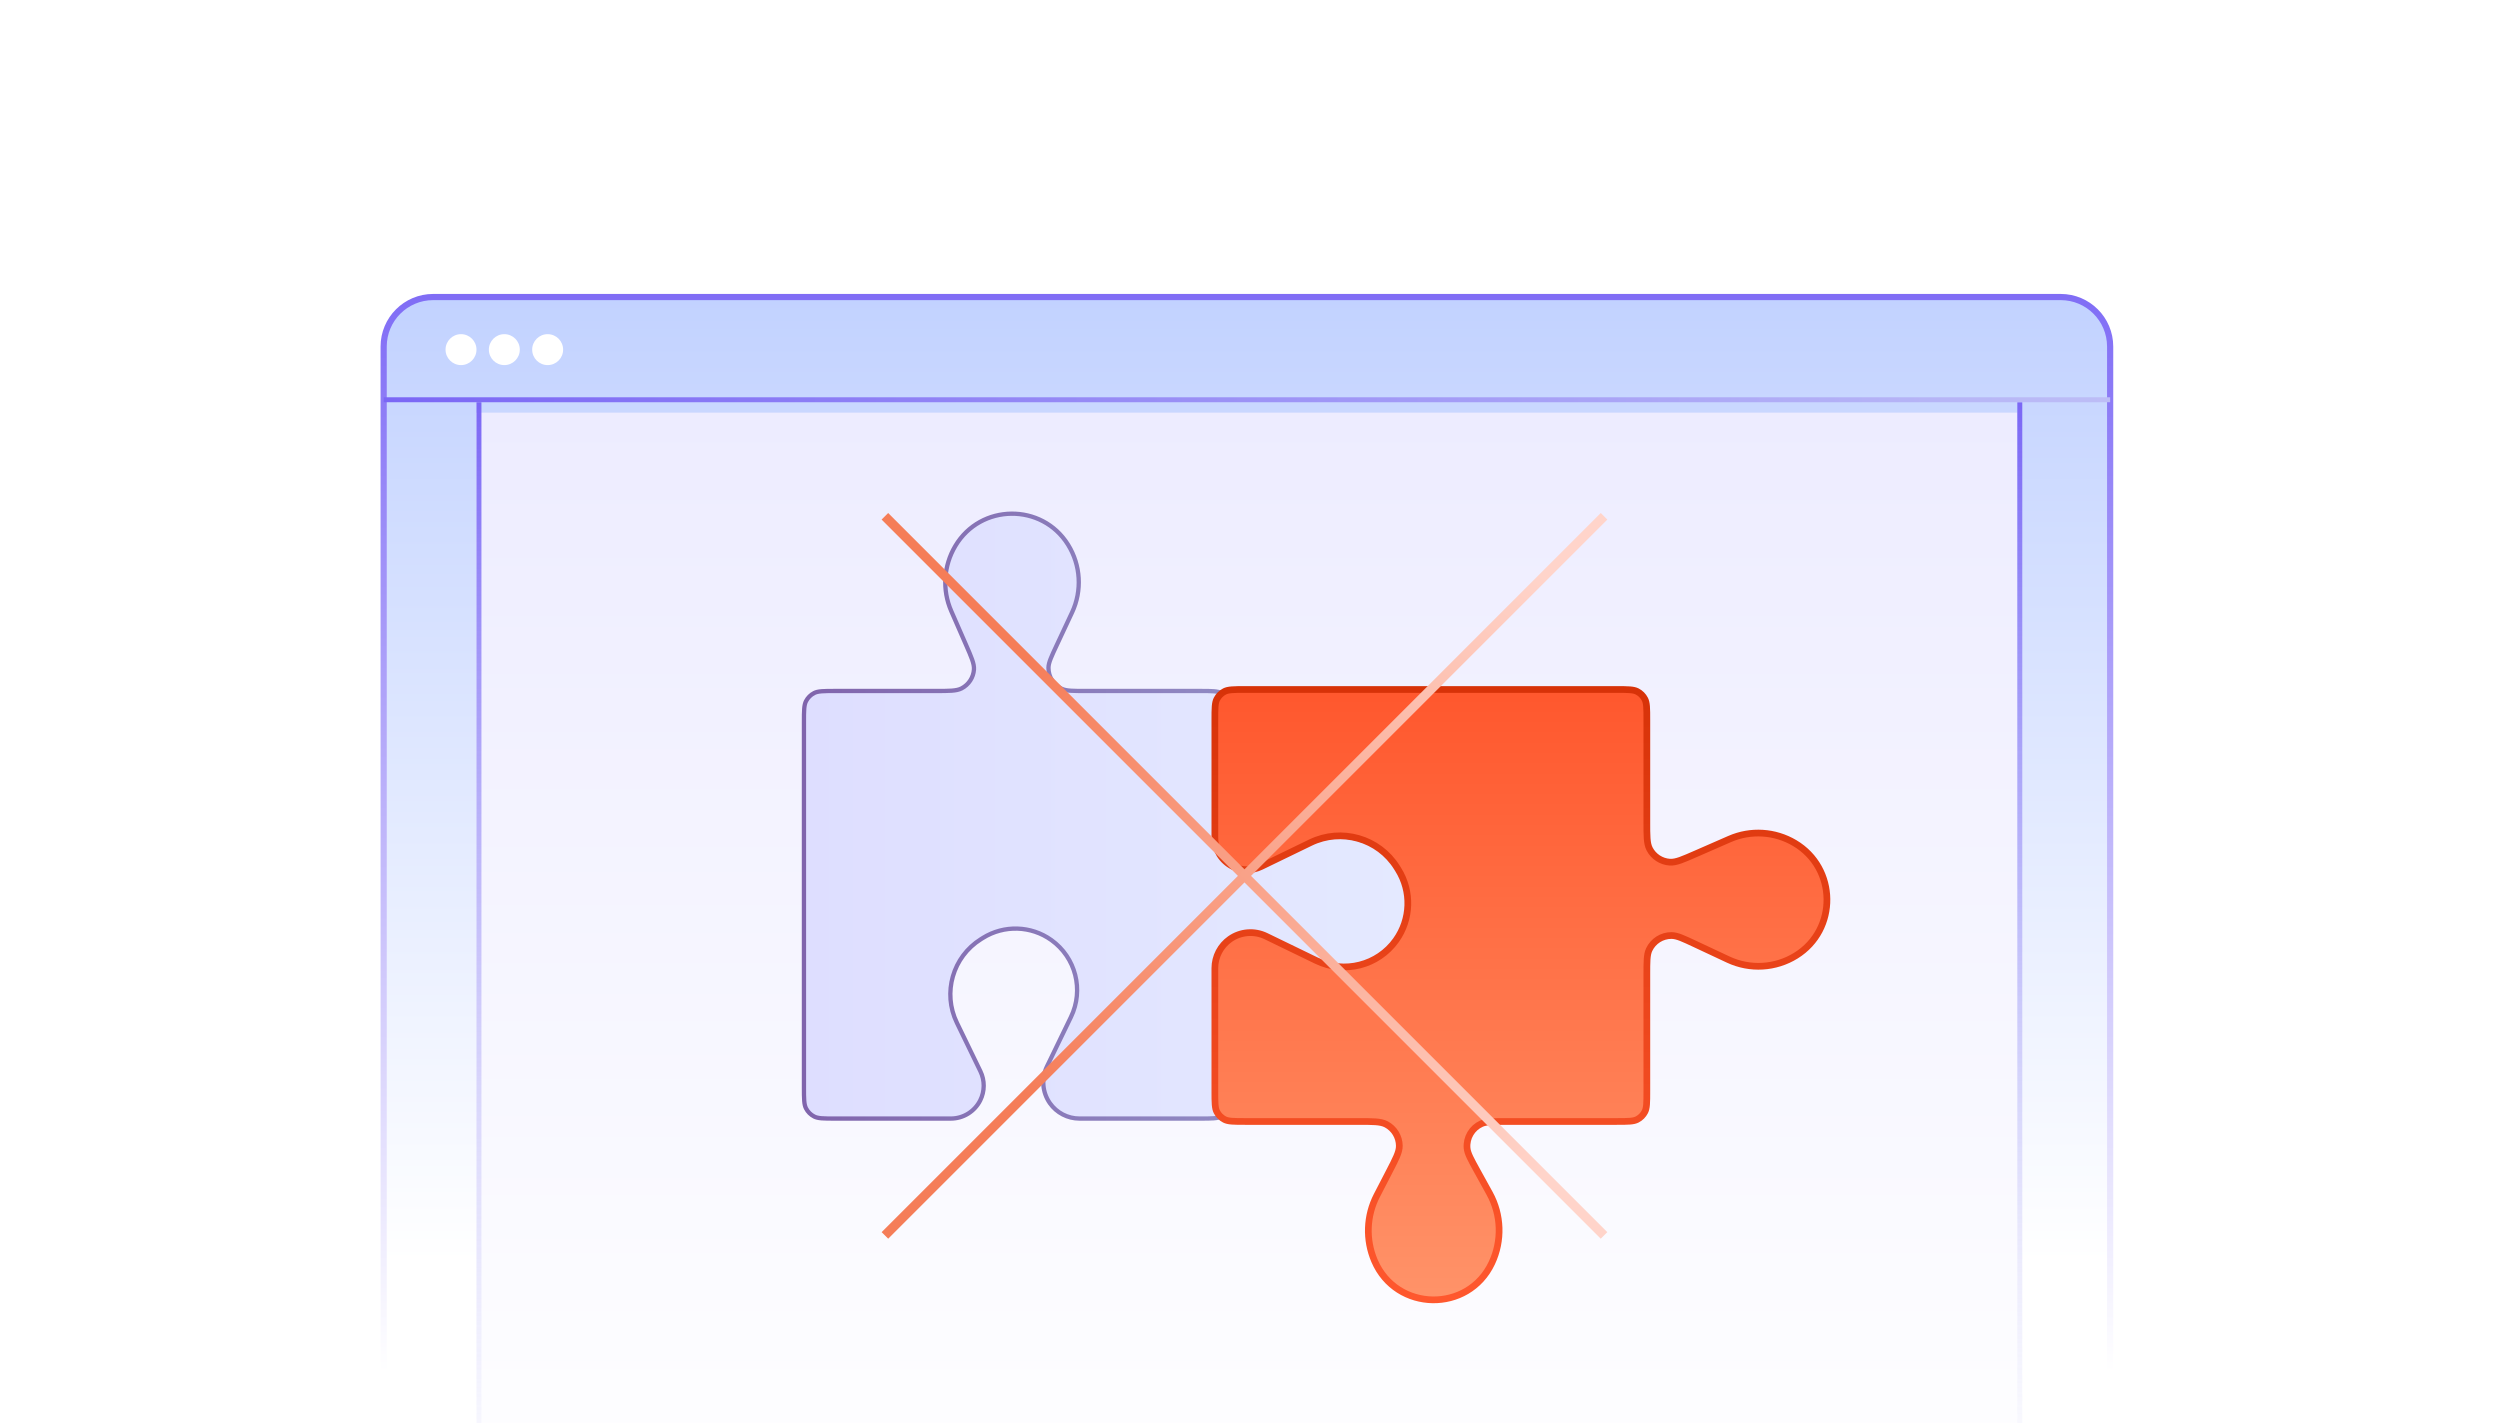
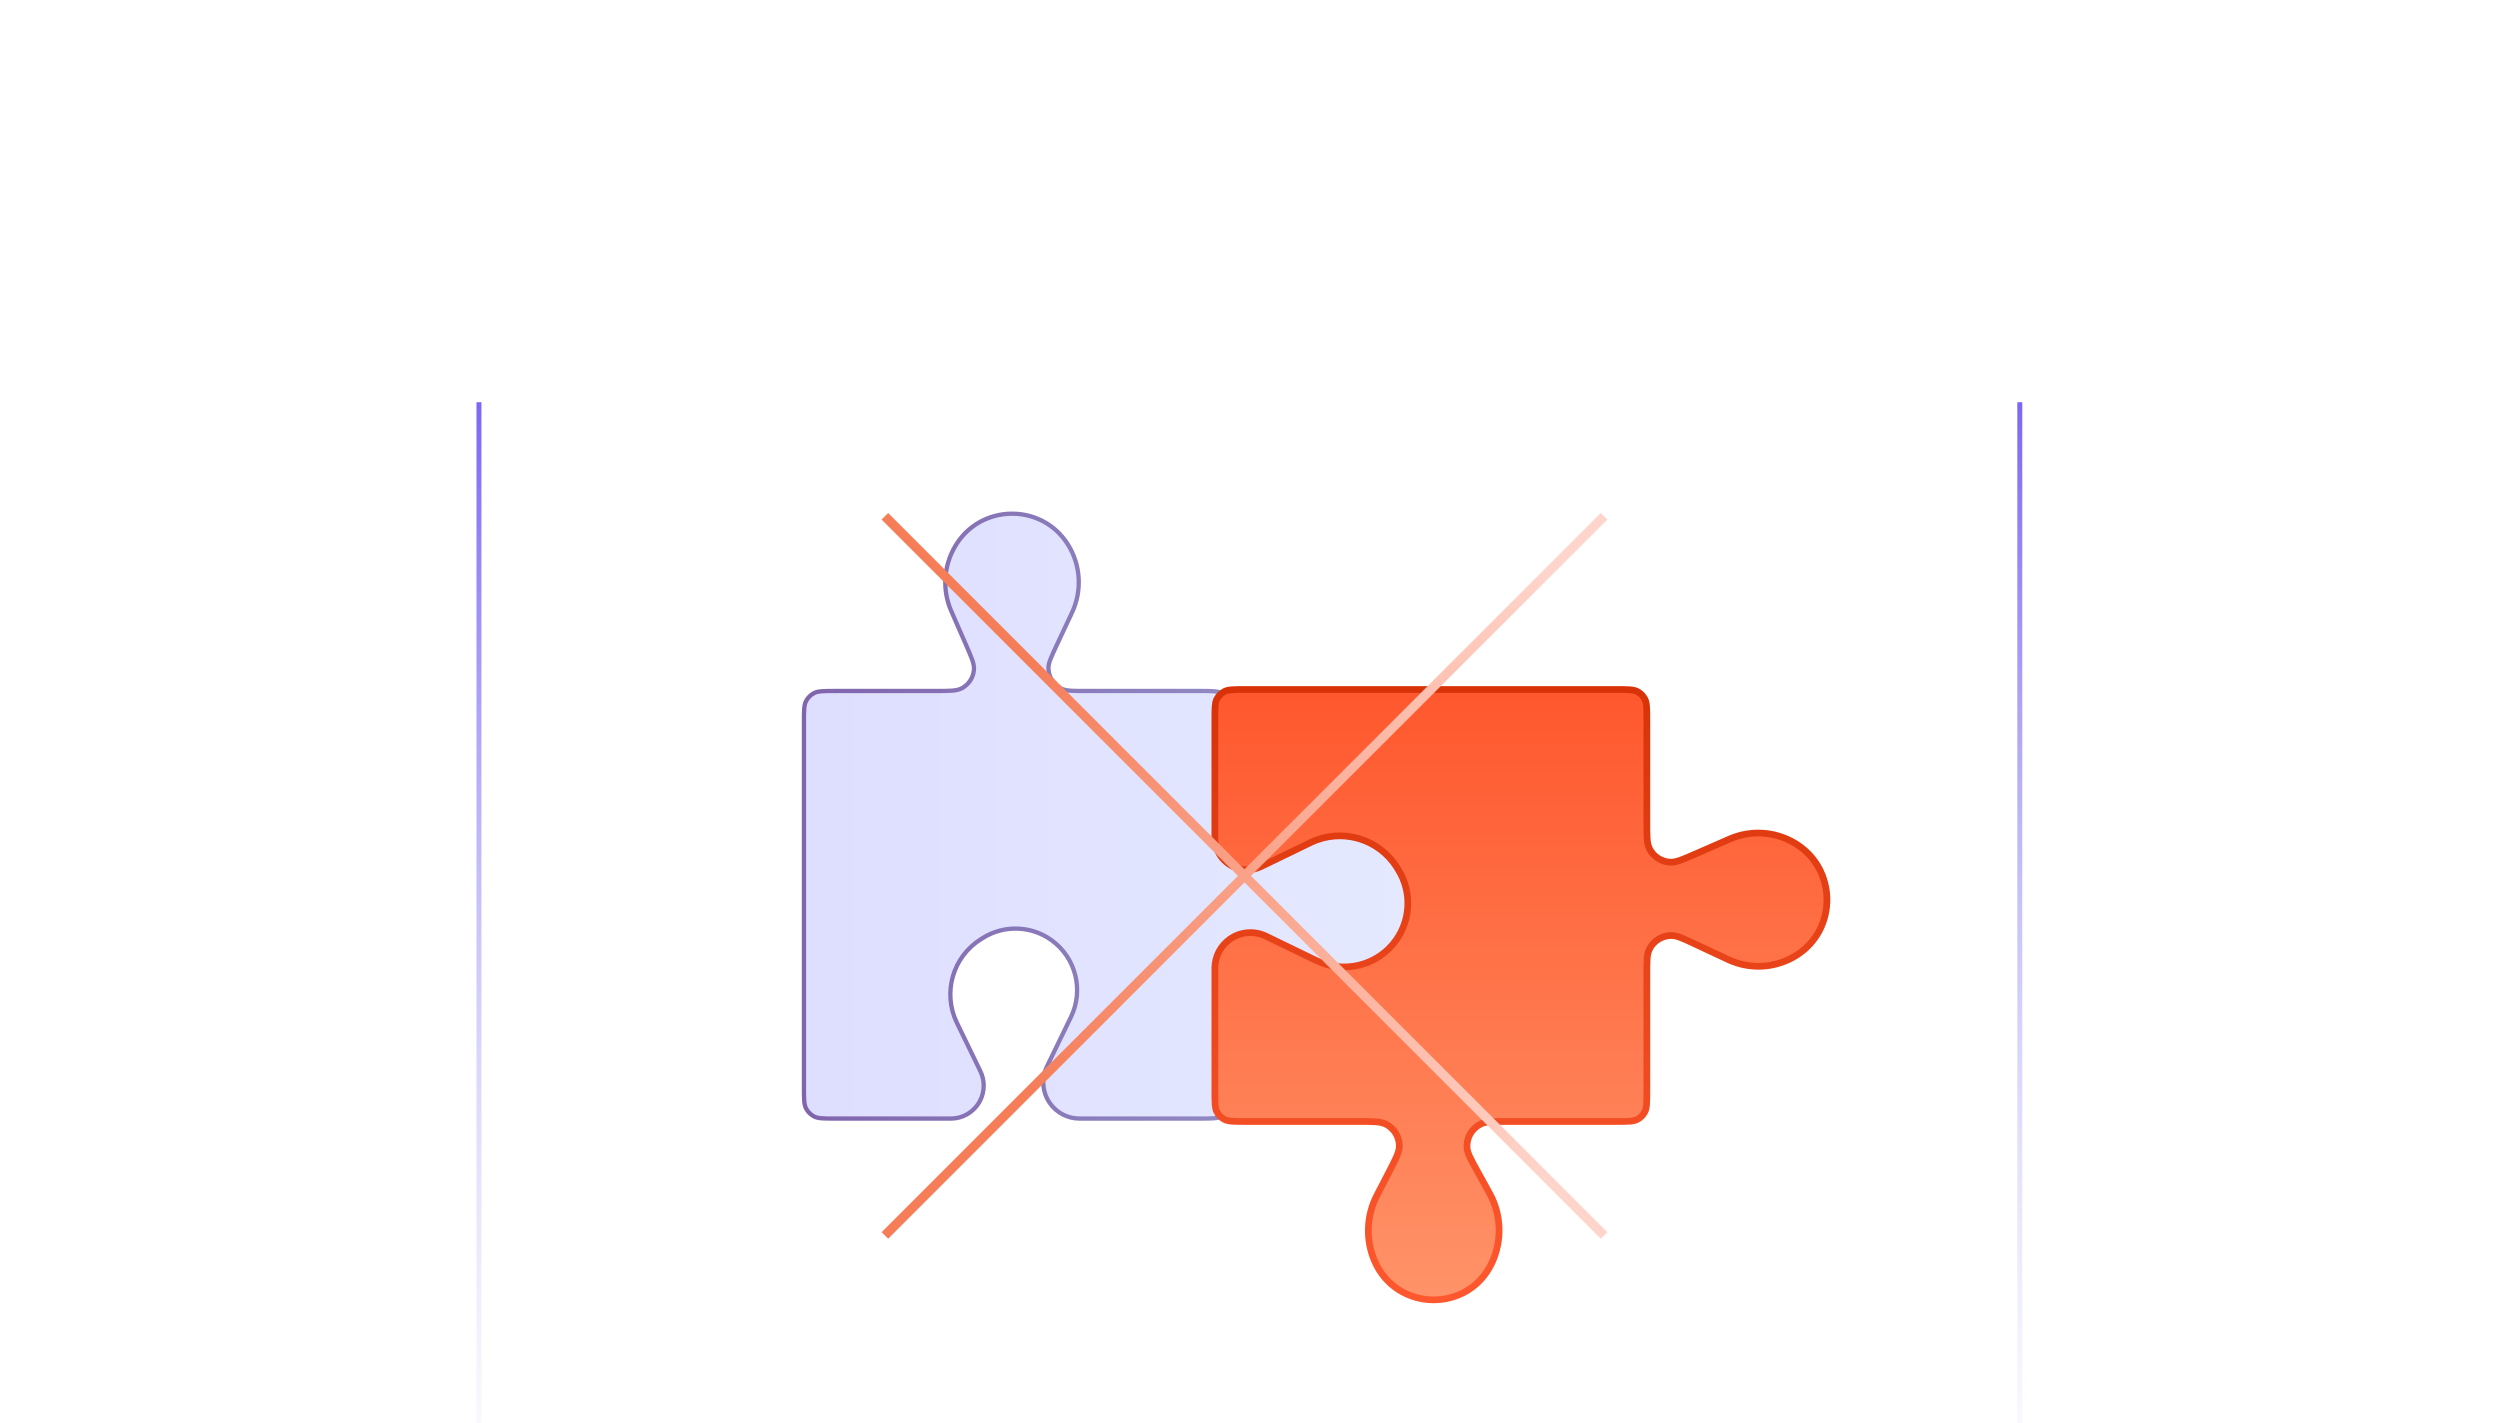
<svg xmlns="http://www.w3.org/2000/svg" width="404" height="230" viewBox="0 0 404 230" fill="none">
  <g clip-path="url(#clip0_11076_5201)">
    <rect width="404" height="230" fill="white" />
-     <path d="M62 56C62 51.582 65.582 48 70 48H333C337.418 48 341 51.582 341 56V233C341 237.418 337.418 241 333 241H70C65.582 241 62 237.418 62 233V56Z" fill="url(#paint0_linear_11076_5201)" stroke="url(#paint1_linear_11076_5201)" />
    <g filter="url(#filter0_d_11076_5201)">
-       <path d="M77 65H326V243H77V65Z" fill="url(#paint2_linear_11076_5201)" />
-     </g>
+       </g>
    <line x1="77.4" y1="65" x2="77.4" y2="230" stroke="url(#paint3_linear_11076_5201)" stroke-width="0.8" />
    <line x1="326.4" y1="65" x2="326.4" y2="230" stroke="url(#paint4_linear_11076_5201)" stroke-width="0.8" />
-     <line x1="62" y1="64.6" x2="341" y2="64.6" stroke="url(#paint5_linear_11076_5201)" stroke-width="0.8" />
-     <circle cx="74.5" cy="56.5" r="2.5" fill="white" />
    <circle cx="81.5" cy="56.5" r="2.5" fill="white" />
    <circle cx="88.5" cy="56.5" r="2.5" fill="white" />
    <path d="M154.379 88.231C158.462 81.365 168.382 81.245 172.598 88.026C174.652 91.332 174.895 95.452 173.243 98.977L170.765 104.266C170.334 105.184 170.004 105.889 169.782 106.457C169.561 107.025 169.433 107.491 169.433 107.931C169.43 109.38 170.269 110.699 171.582 111.312C171.98 111.498 172.456 111.582 173.064 111.622C173.673 111.663 174.451 111.662 175.466 111.662H193.961C194.912 111.662 195.605 111.662 196.15 111.707C196.692 111.751 197.058 111.837 197.362 111.992C197.932 112.283 198.396 112.746 198.687 113.316C198.841 113.62 198.927 113.987 198.972 114.528C199.016 115.074 199.017 115.767 199.017 116.718V134.182C199.017 135.212 199.016 136.002 199.056 136.617C199.095 137.231 199.175 137.709 199.355 138.104C200.004 139.519 201.466 140.381 203.019 140.266C203.451 140.233 203.908 140.073 204.464 139.811C205.022 139.548 205.714 139.166 206.616 138.668L210.177 136.703C213.646 134.789 217.823 134.652 221.41 136.336C225.475 138.244 227.55 142.281 227.565 146.302C227.581 150.321 225.541 154.278 221.422 156.044C218.058 157.486 213.84 156.684 210.509 154.961L206.794 153.04C205.77 152.511 204.986 152.104 204.353 151.833C203.72 151.562 203.199 151.409 202.707 151.413C201.339 151.426 200.089 152.187 199.449 153.396C199.219 153.831 199.116 154.364 199.066 155.05C199.016 155.737 199.017 156.621 199.017 157.773V175.705C199.017 176.656 199.016 177.349 198.972 177.895C198.927 178.436 198.841 178.802 198.687 179.106C198.396 179.676 197.932 180.14 197.362 180.431C197.058 180.585 196.692 180.672 196.15 180.716C195.605 180.76 194.912 180.761 193.961 180.761H174.45C172.54 180.761 170.751 179.829 169.655 178.265C168.438 176.526 168.258 174.264 169.184 172.354L173.064 164.35C175.18 159.985 173.841 154.731 169.895 151.912C166.618 149.571 162.253 149.437 158.838 151.571L158.518 151.771C153.963 154.619 152.286 160.441 154.63 165.274L158.435 173.121C159.155 174.607 159.144 176.343 158.405 177.82C157.504 179.622 155.662 180.761 153.647 180.761H134.974C134.022 180.761 133.33 180.76 132.784 180.716C132.243 180.672 131.876 180.586 131.572 180.431C131.002 180.14 130.538 179.676 130.248 179.106C130.093 178.802 130.007 178.436 129.963 177.895C129.918 177.349 129.918 176.656 129.918 175.705V116.718C129.918 115.767 129.918 115.074 129.963 114.528C130.007 113.987 130.093 113.62 130.248 113.316C130.538 112.746 131.002 112.283 131.572 111.992C131.876 111.837 132.243 111.751 132.784 111.707C133.33 111.662 134.022 111.662 134.974 111.662H151.182C152.282 111.662 153.127 111.662 153.787 111.613C154.447 111.565 154.963 111.466 155.392 111.243C156.547 110.643 157.305 109.484 157.392 108.185C157.424 107.703 157.308 107.191 157.088 106.566C156.868 105.942 156.529 105.168 156.088 104.159L153.722 98.749C152.233 95.346 152.48 91.425 154.379 88.231Z" fill="url(#paint6_linear_11076_5201)" stroke="url(#paint7_linear_11076_5201)" stroke-width="0.696" />
    <path d="M290.023 136.241C296.876 140.316 296.995 150.216 290.229 154.423C286.925 156.476 282.808 156.719 279.286 155.068L273.913 152.55C272.983 152.114 272.26 151.775 271.676 151.547C271.092 151.319 270.592 151.18 270.11 151.179C268.564 151.176 267.156 152.071 266.502 153.473C266.298 153.909 266.213 154.421 266.171 155.046C266.129 155.672 266.13 156.47 266.13 157.498L266.13 176.285C266.13 177.255 266.129 177.949 266.085 178.494C266.041 179.032 265.956 179.376 265.814 179.653C265.538 180.197 265.096 180.638 264.553 180.915C264.275 181.056 263.932 181.142 263.394 181.186C262.849 181.23 262.154 181.23 261.185 181.23L243.445 181.23C242.401 181.23 241.59 181.23 240.958 181.271C240.328 181.311 239.814 181.394 239.382 181.592C237.872 182.284 236.952 183.842 237.075 185.499C237.111 185.974 237.286 186.464 237.555 187.035C237.825 187.608 238.216 188.317 238.721 189.231L240.717 192.849C242.632 196.32 242.768 200.498 241.084 204.087C237.274 212.203 225.657 211.997 222.124 203.754C220.665 200.351 220.805 196.47 222.506 193.182L224.458 189.408C224.995 188.371 225.411 187.566 225.689 186.915C225.968 186.265 226.137 185.708 226.132 185.168C226.118 183.709 225.306 182.374 224.017 181.691C223.539 181.439 222.966 181.333 222.261 181.281C221.554 181.23 220.648 181.23 219.48 181.23L201.266 181.23C200.297 181.23 199.602 181.23 199.058 181.186C198.519 181.142 198.175 181.056 197.897 180.915C197.354 180.638 196.913 180.197 196.636 179.653C196.494 179.376 196.41 179.032 196.366 178.494C196.322 177.949 196.321 177.255 196.321 176.285L196.321 156.466C196.321 154.588 197.237 152.828 198.775 151.751C200.485 150.554 202.709 150.377 204.587 151.287L212.718 155.229C217.234 157.419 222.671 156.034 225.589 151.949C228.011 148.558 228.151 144.041 225.942 140.507L225.739 140.182C222.796 135.472 216.775 133.739 211.778 136.162L203.809 140.026C202.352 140.732 200.65 140.722 199.202 139.998C197.436 139.115 196.321 137.309 196.321 135.335L196.321 116.366C196.321 115.397 196.322 114.703 196.366 114.158C196.41 113.62 196.494 113.276 196.636 112.998C196.913 112.455 197.354 112.013 197.897 111.736C198.175 111.595 198.519 111.511 199.058 111.467C199.602 111.422 200.296 111.422 201.266 111.422L261.185 111.422C262.154 111.422 262.849 111.422 263.394 111.467C263.932 111.511 264.275 111.595 264.553 111.736C265.096 112.013 265.538 112.455 265.814 112.998C265.956 113.276 266.041 113.62 266.085 114.158C266.129 114.703 266.13 115.397 266.13 116.366L266.13 132.83C266.13 133.945 266.129 134.812 266.179 135.491C266.229 136.17 266.332 136.725 266.576 137.194C267.216 138.427 268.454 139.236 269.84 139.328C270.368 139.363 270.917 139.236 271.56 139.01C272.202 138.783 272.995 138.435 274.017 137.988L279.513 135.584C282.913 134.096 286.832 134.344 290.023 136.241Z" fill="url(#paint8_linear_11076_5201)" stroke="url(#paint9_linear_11076_5201)" stroke-width="1.087" />
    <path d="M259.211 199.646L142.997 83.432" stroke="url(#paint10_linear_11076_5201)" stroke-width="1.5" />
    <path d="M259.215 83.432L143.001 199.645" stroke="url(#paint11_linear_11076_5201)" stroke-width="1.5" />
  </g>
  <defs>
    <filter id="filter0_d_11076_5201" x="72.511" y="62.194" width="257.978" height="186.978" filterUnits="userSpaceOnUse" color-interpolation-filters="sRGB">
      <feFlood flood-opacity="0" result="BackgroundImageFix" />
      <feColorMatrix in="SourceAlpha" type="matrix" values="0 0 0 0 0 0 0 0 0 0 0 0 0 0 0 0 0 0 127 0" result="hardAlpha" />
      <feOffset dy="1.683" />
      <feGaussianBlur stdDeviation="2.244" />
      <feComposite in2="hardAlpha" operator="out" />
      <feColorMatrix type="matrix" values="0 0 0 0 0 0 0 0 0 0 0 0 0 0 0 0 0 0 0.05 0" />
      <feBlend mode="normal" in2="BackgroundImageFix" result="effect1_dropShadow_11076_5201" />
      <feBlend mode="normal" in="SourceGraphic" in2="effect1_dropShadow_11076_5201" result="shape" />
    </filter>
    <linearGradient id="paint0_linear_11076_5201" x1="201.5" y1="48" x2="201.5" y2="204.087" gradientUnits="userSpaceOnUse">
      <stop stop-color="#C2D2FF" />
      <stop offset="1" stop-color="white" />
    </linearGradient>
    <linearGradient id="paint1_linear_11076_5201" x1="62" y1="40.617" x2="62" y2="222.016" gradientUnits="userSpaceOnUse">
      <stop stop-color="#7B67F5" />
      <stop offset="0.999" stop-color="white" />
    </linearGradient>
    <linearGradient id="paint2_linear_11076_5201" x1="201.5" y1="65" x2="201.5" y2="243" gradientUnits="userSpaceOnUse">
      <stop stop-color="#EDECFF" />
      <stop offset="1" stop-color="white" />
    </linearGradient>
    <linearGradient id="paint3_linear_11076_5201" x1="76.5" y1="65" x2="76.5" y2="230" gradientUnits="userSpaceOnUse">
      <stop stop-color="#7B67F5" />
      <stop offset="1" stop-color="#BDBDF6" stop-opacity="0.1" />
    </linearGradient>
    <linearGradient id="paint4_linear_11076_5201" x1="325.5" y1="65" x2="325.5" y2="230" gradientUnits="userSpaceOnUse">
      <stop stop-color="#7B67F5" />
      <stop offset="1" stop-color="#BDBDF6" stop-opacity="0.1" />
    </linearGradient>
    <linearGradient id="paint5_linear_11076_5201" x1="62" y1="65.5" x2="341" y2="65.5" gradientUnits="userSpaceOnUse">
      <stop stop-color="#7B67F5" />
      <stop offset="1" stop-color="#BDBDF6" />
    </linearGradient>
    <linearGradient id="paint6_linear_11076_5201" x1="129.57" y1="154.259" x2="227.914" y2="154.259" gradientUnits="userSpaceOnUse">
      <stop stop-color="#DEDEFF" />
      <stop offset="1" stop-color="#E4E9FF" />
    </linearGradient>
    <linearGradient id="paint7_linear_11076_5201" x1="129.57" y1="136.36" x2="227.914" y2="136.36" gradientUnits="userSpaceOnUse">
      <stop stop-color="#8064AC" />
      <stop offset="1" stop-color="#9799CD" />
    </linearGradient>
    <linearGradient id="paint8_linear_11076_5201" x1="245.777" y1="110.878" x2="245.777" y2="210.6" gradientUnits="userSpaceOnUse">
      <stop stop-color="#FF572D" />
      <stop offset="1" stop-color="#FF9369" />
    </linearGradient>
    <linearGradient id="paint9_linear_11076_5201" x1="245.777" y1="110.878" x2="245.777" y2="210.6" gradientUnits="userSpaceOnUse">
      <stop stop-color="#D73208" />
      <stop offset="1" stop-color="#FF582E" />
    </linearGradient>
    <linearGradient id="paint10_linear_11076_5201" x1="205.686" y1="220.688" x2="138.706" y2="125.109" gradientUnits="userSpaceOnUse">
      <stop stop-color="#FFD4CA" />
      <stop offset="1" stop-color="#F57D58" />
    </linearGradient>
    <linearGradient id="paint11_linear_11076_5201" x1="205.69" y1="62.389" x2="138.71" y2="157.968" gradientUnits="userSpaceOnUse">
      <stop stop-color="#FFD4CA" />
      <stop offset="1" stop-color="#F57D58" />
    </linearGradient>
    <clipPath id="clip0_11076_5201">
      <rect width="404" height="230" fill="white" />
    </clipPath>
  </defs>
</svg>